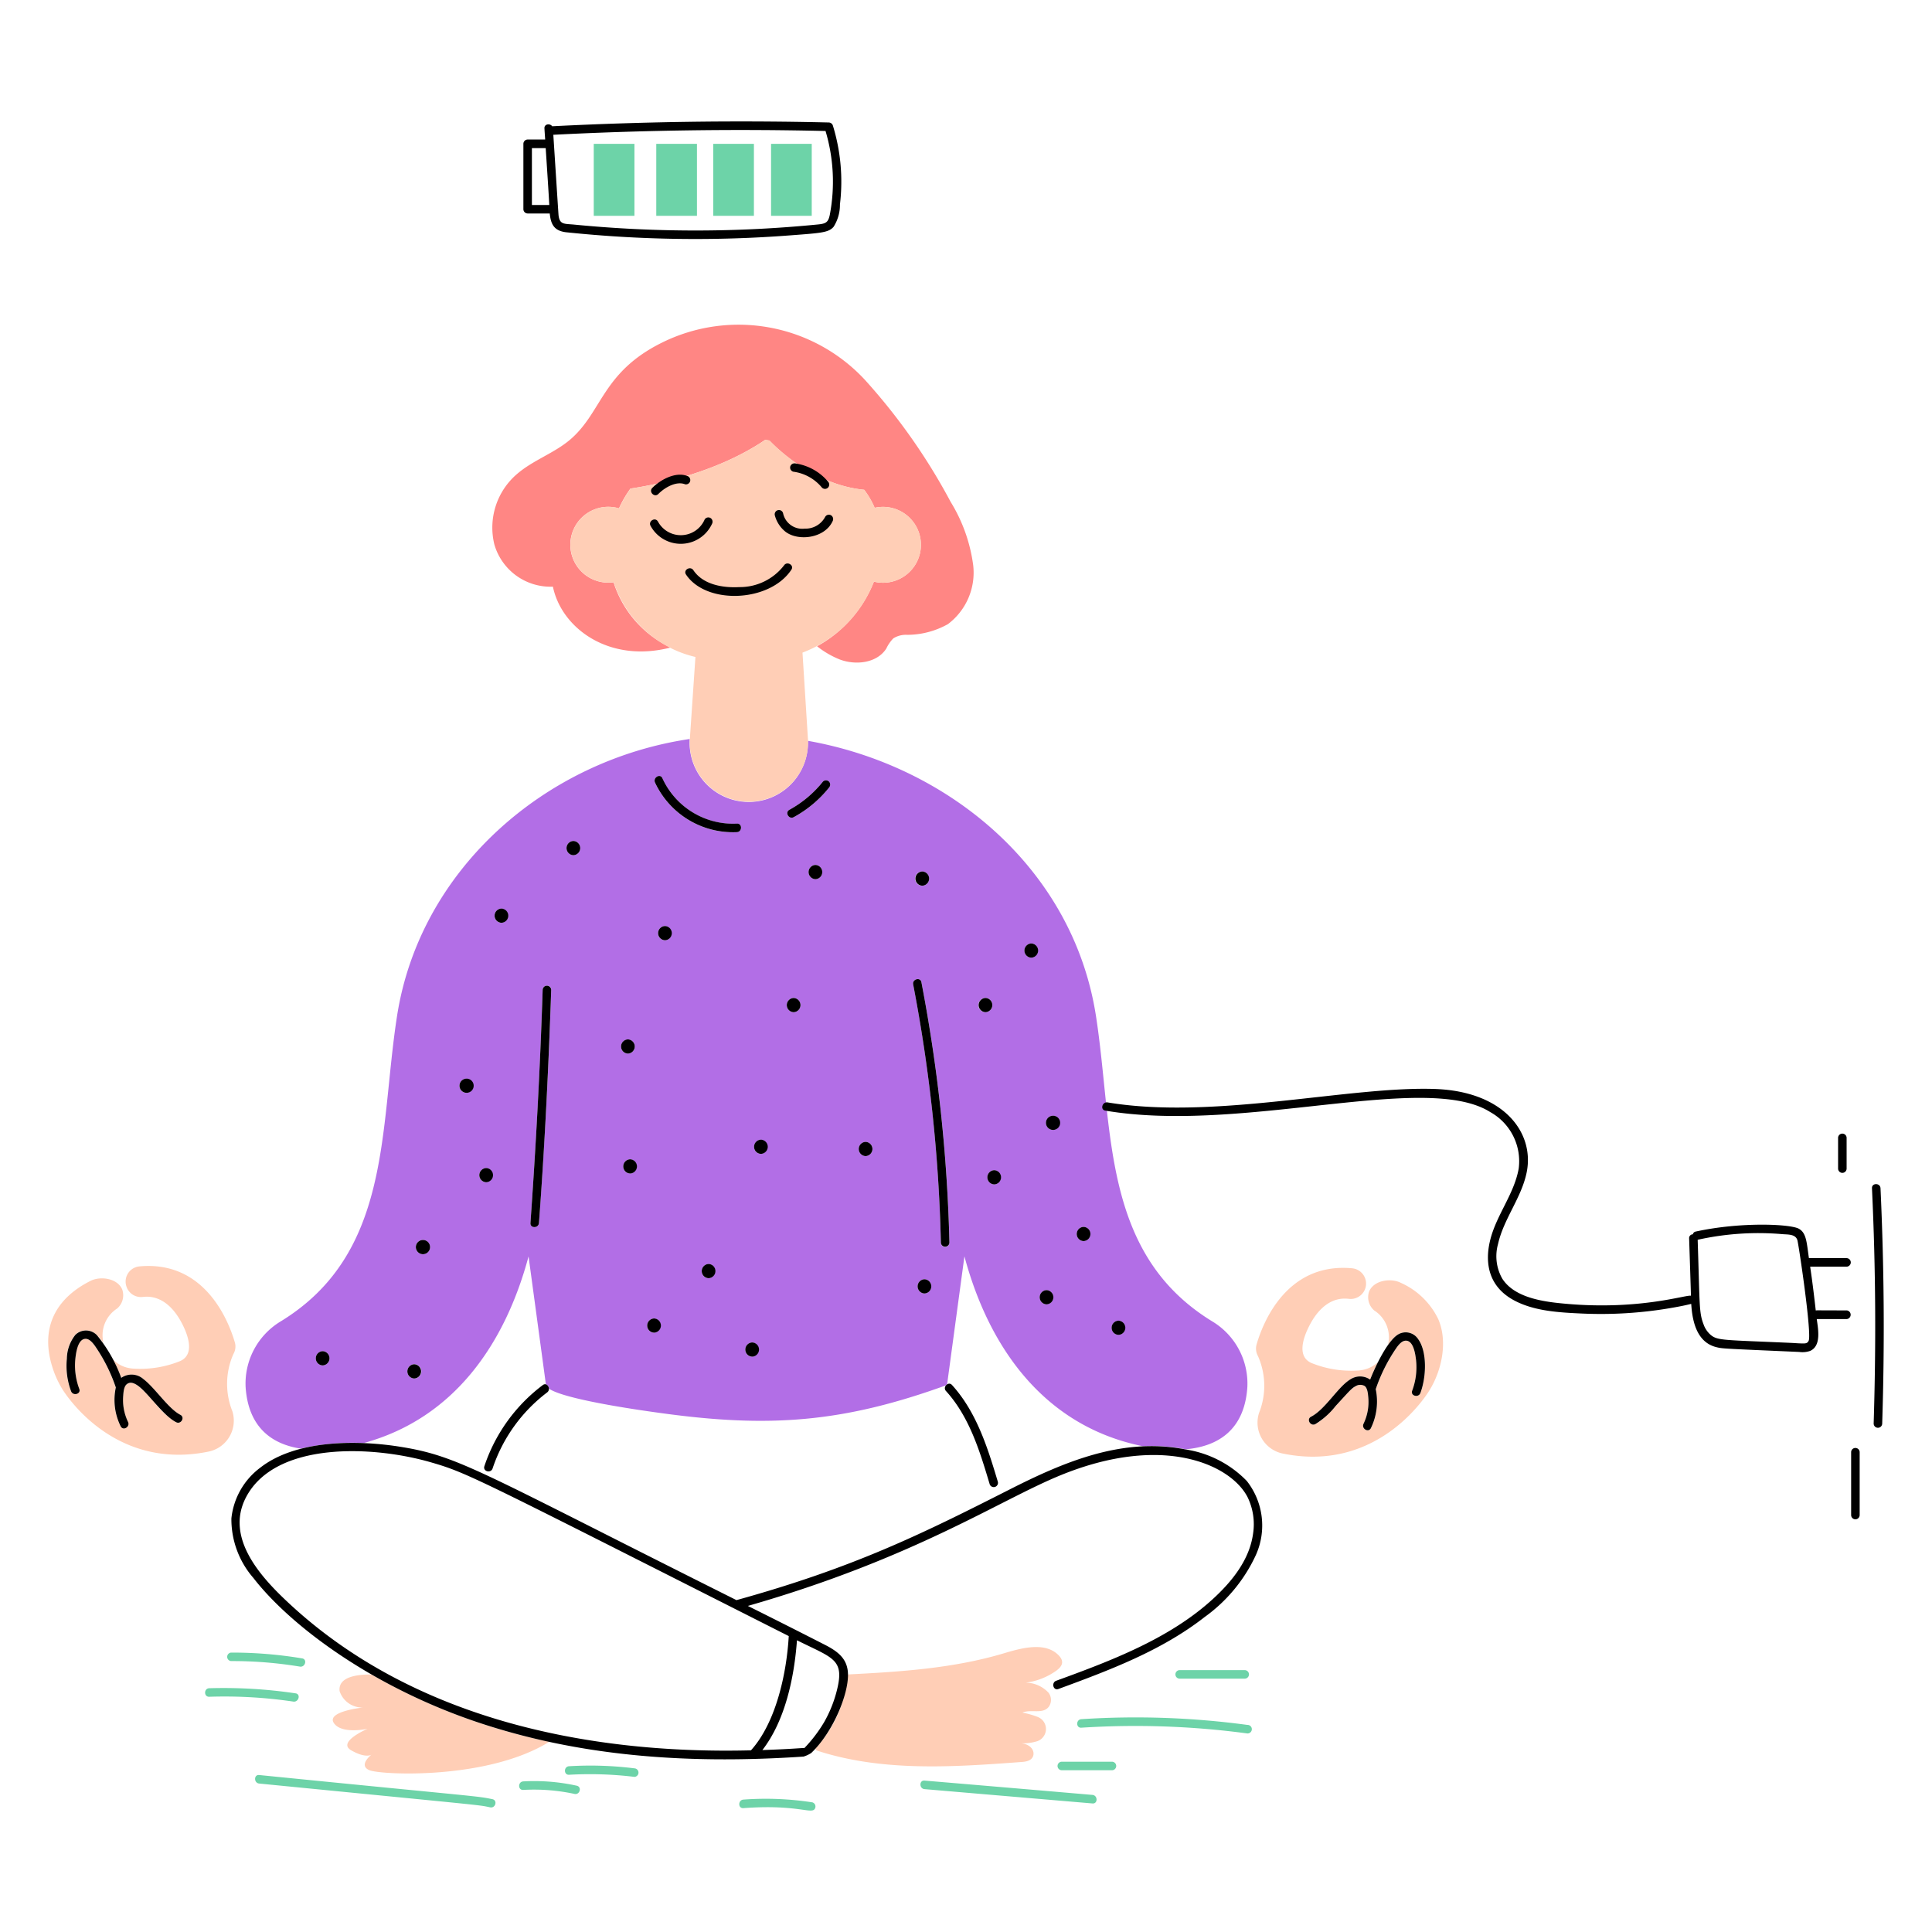
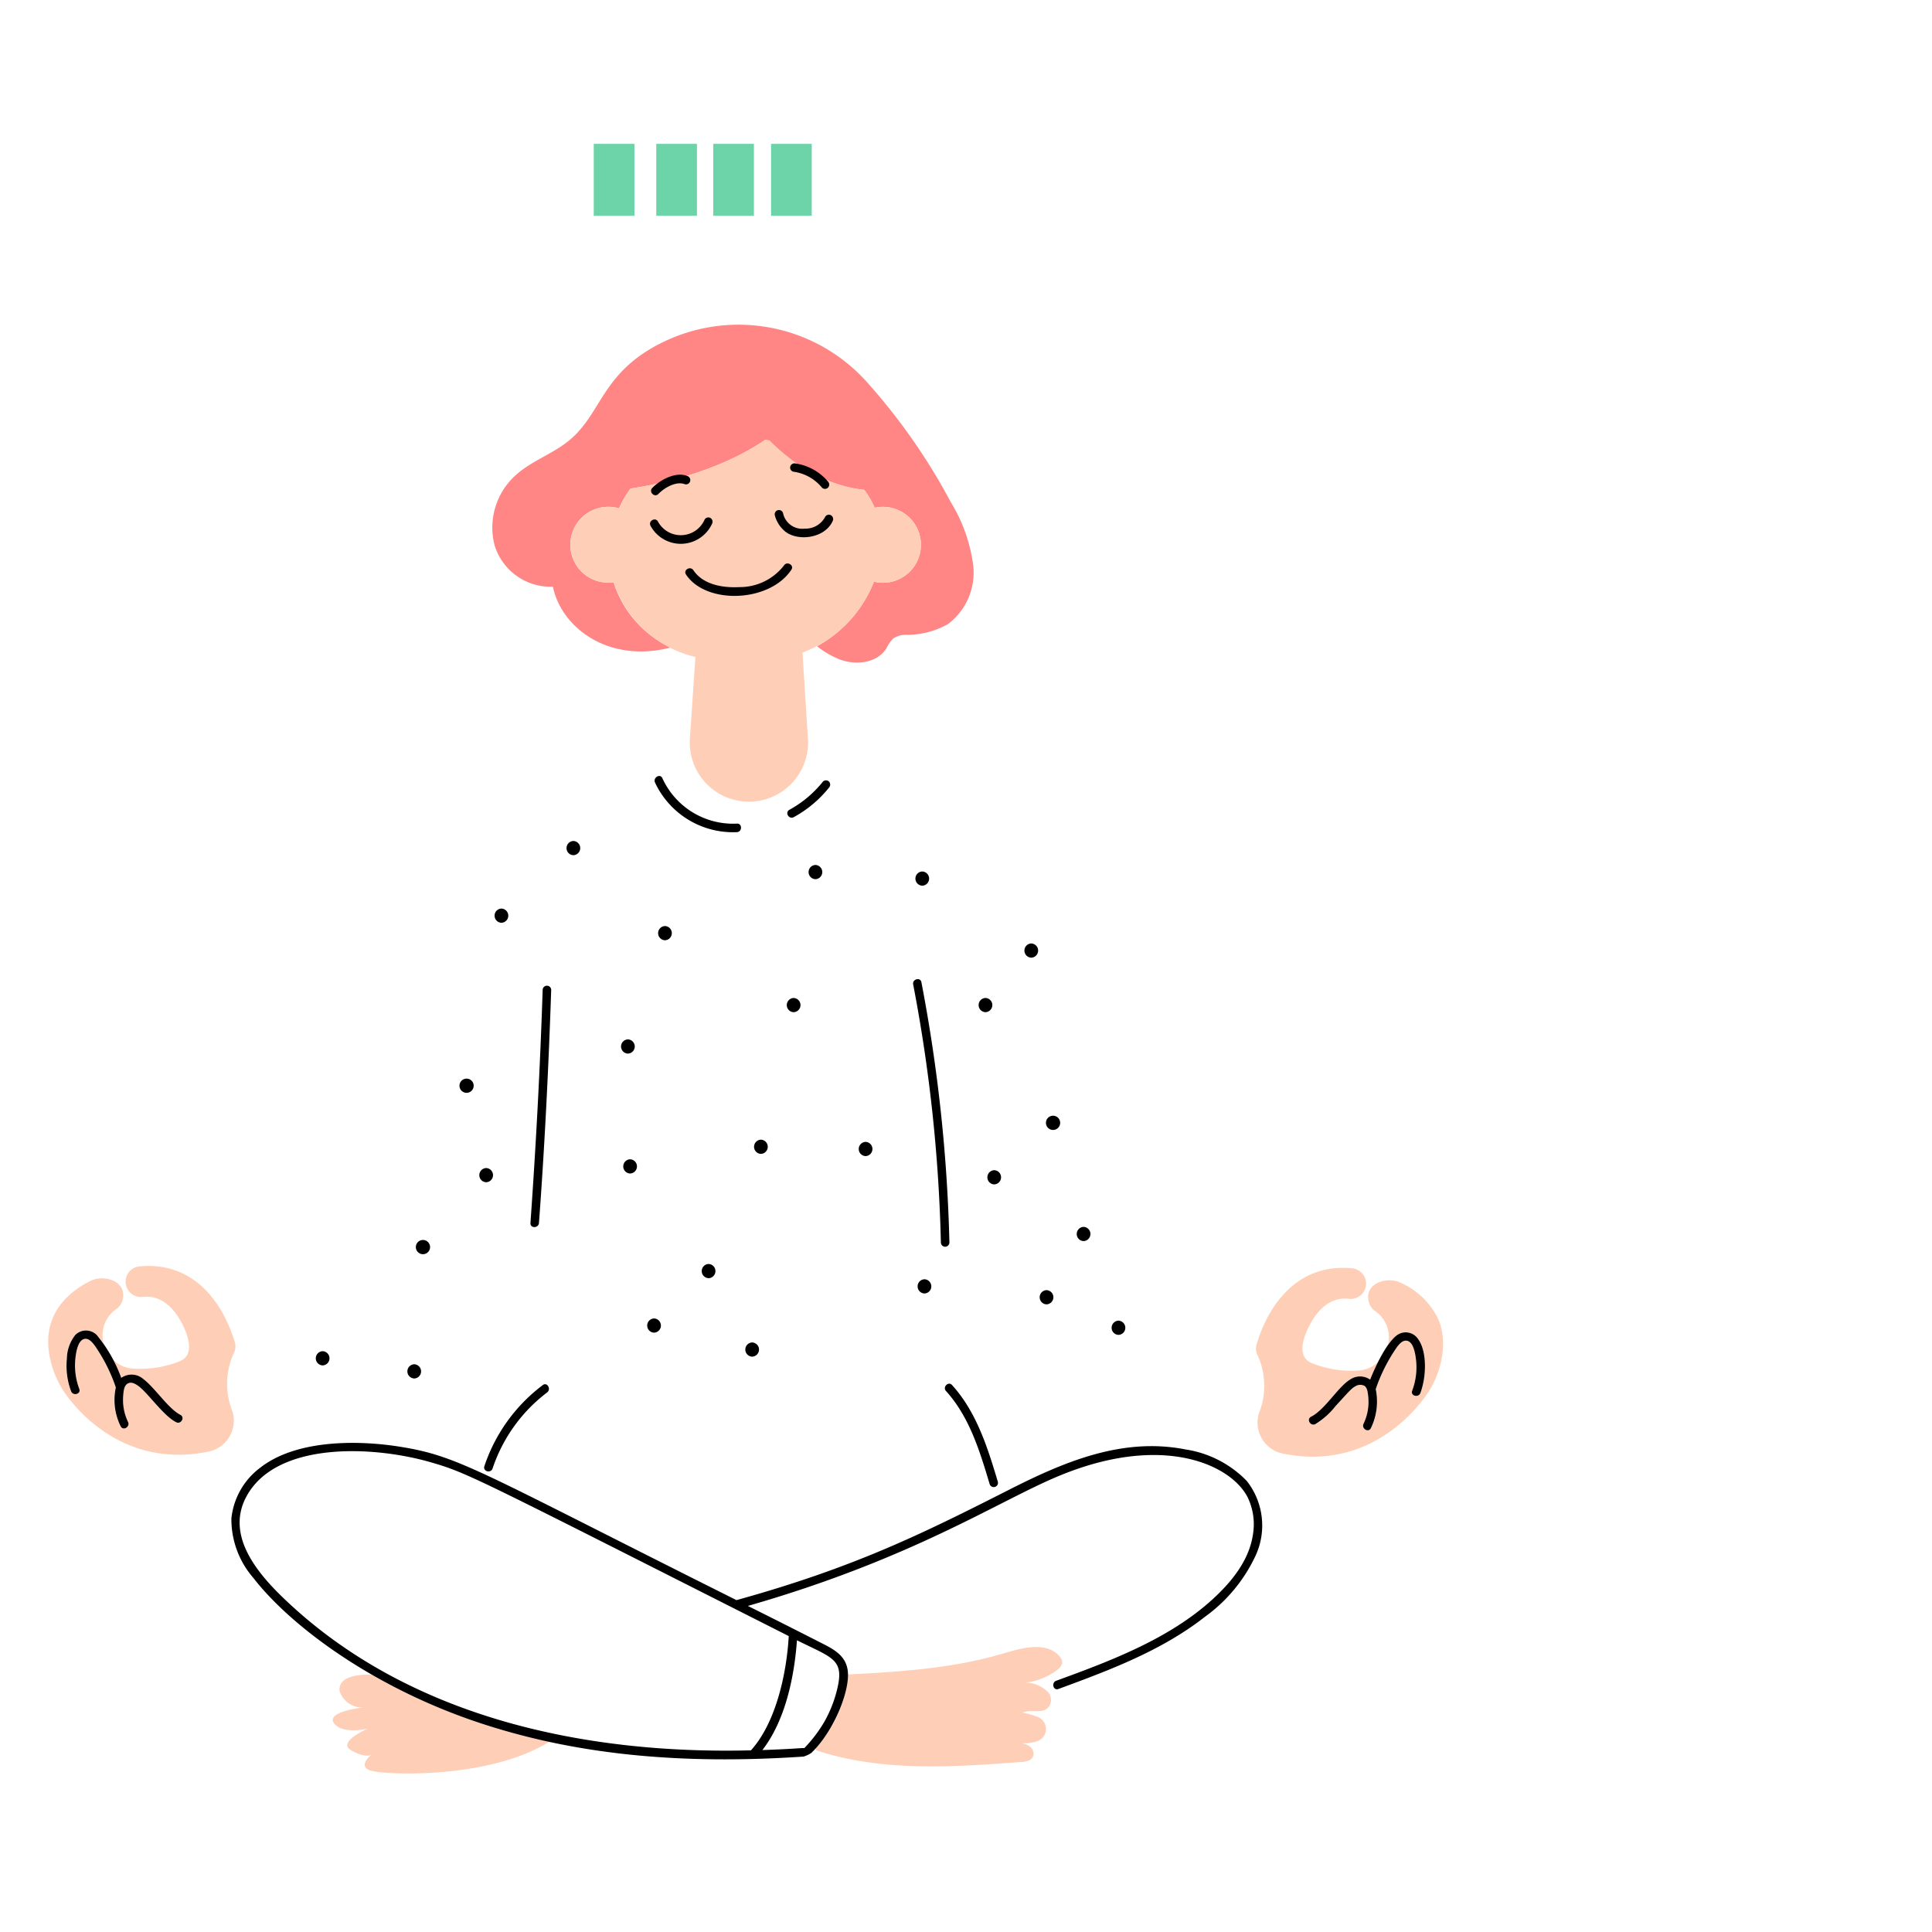
<svg xmlns="http://www.w3.org/2000/svg" viewBox="0 0 400 400" id="Refill-Energy-1--Streamline-Barcelona.svg" height="400" width="400">
  <desc>Refill Energy 1 Streamline Illustration: https://streamlinehq.com</desc>
  <defs />
-   <path d="M251.15 273.68c-23.138 -14.02 -20.6 -39.762 -24.236 -63.298 -4.738 -30.62 -30.6 -51.868 -59.646 -57A12.25 12.25 0 1 1 142.8 153c-30.016 4.444 -55.896 27.068 -60.6 57.372 -3.648 23.536 -1.1 49.274 -24.234 63.298a15.03 15.03 0 0 0 -7.114 13.51c0.546 8.25 5.34 11.824 11.42 12.738a47.436 47.436 0 0 1 13.042 -1.154c18.674 -5.102 29.254 -20.496 34.118 -38.64 0 0 3.3 24.332 3.584 26.468a0.932 0.932 0 0 1 0.622 0.904c3.476 2.41 20.812 4.742 23.46 5.1 22.274 3.06 37.504 1.906 58.722 -5.762a0.96 0.96 0 0 1 0.272 -0.252l3.584 -26.468c5.28 19.684 17.106 35.316 36.962 39.314a35.63 35.63 0 0 1 8.814 0.632c6.724 -0.566 12.228 -4.02 12.8 -12.89a15.022 15.022 0 0 0 -7.102 -13.49zM66.8 282.692a1.472 1.472 0 0 1 0 -2.942 1.472 1.472 0 0 1 0 2.942zm18.96 2.702a1.472 1.472 0 0 1 0 -2.942 1.472 1.472 0 0 1 0.002 2.948zm1.8 -25.726a1.472 1.472 0 0 1 0 -2.944 1.472 1.472 0 0 1 0.01 2.944zm9.034 -33.4a1.47 1.47 0 0 1 0 -2.94 1.47 1.47 0 0 1 0.006 2.93zm4.052 18.514a1.472 1.472 0 0 1 0 -2.942 1.472 1.472 0 0 1 0.01 2.932zm3.16 -53.72a1.472 1.472 0 0 1 0 -2.942 1.472 1.472 0 0 1 0.01 2.932zm7.78 62.138c-0.076 1.132 -1.848 1.128 -1.76 0 1.096 -15.59 1.936 -30.346 2.528 -48.272 0.034 -1.134 1.81 -1.134 1.766 0a1210.294 1210.294 0 0 1 -2.534 48.272zm7.126 -76.14a1.472 1.472 0 0 1 0 -2.942 1.472 1.472 0 0 1 0 2.942zM130 215.2a1.472 1.472 0 0 1 0 2.942 1.472 1.472 0 0 1 0 -2.942zm0.456 27.768a1.472 1.472 0 0 1 0 -2.942 1.472 1.472 0 0 1 0.002 2.936zm4.958 32.952a1.472 1.472 0 0 1 0 -2.942 1.472 1.472 0 0 1 0.002 2.936zm2.258 -81.244a1.472 1.472 0 0 1 0 -2.942 1.472 1.472 0 0 1 0.002 2.936zm9.032 69.966a1.472 1.472 0 0 1 0 -2.942 1.472 1.472 0 0 1 0.002 2.936zm5.862 -92.348a17.812 17.812 0 0 1 -16.956 -10.266c-0.456 -1.034 1.068 -1.928 1.526 -0.892a16.1 16.1 0 0 0 15.43 9.4c1.136 -0.09 1.124 1.684 0.002 1.752zm3.16 108.6a1.472 1.472 0 0 1 0 -2.942 1.472 1.472 0 0 1 0.002 2.93zm1.81 -41.984a1.472 1.472 0 0 1 0 -2.942 1.472 1.472 0 0 1 0.002 2.93zm33.4 -58.466a1.472 1.472 0 0 1 0 2.942 1.472 1.472 0 0 1 0.01 -2.954zm-26.622 29.12a1.472 1.472 0 0 1 0 -2.942 1.472 1.472 0 0 1 0 2.942zm4.512 -27.54a1.472 1.472 0 0 1 0 -2.942 1.472 1.472 0 0 1 0 2.942zm2.81 -18.954a24.146 24.146 0 0 1 -7.3 6.112c-1 0.544 -1.894 -0.98 -0.894 -1.526a22.786 22.786 0 0 0 6.942 -5.84 0.9 0.9 0 0 1 1.252 0 0.92 0.92 0 0 1 0 1.254zm7.574 76.286a1.472 1.472 0 0 1 0 -2.942 1.472 1.472 0 0 1 0 2.942zM191.4 267.8a1.472 1.472 0 0 1 0 -2.942 1.472 1.472 0 0 1 0 2.942zm3.4 -10.516a321.2 321.2 0 0 0 -5.732 -53.458c-0.218 -1.112 1.494 -1.6 1.702 -0.468a324.498 324.498 0 0 1 5.8 53.926 0.884 0.884 0 0 1 -1.77 -0.004zm9.24 -50.662a1.472 1.472 0 0 1 0 2.942 1.472 1.472 0 0 1 -0.008 -2.946zm1.81 38.6a1.472 1.472 0 0 1 0 -2.942 1.472 1.472 0 0 1 -0.008 2.938zm7.672 -46.942a1.472 1.472 0 0 1 0 -2.942 1.472 1.472 0 0 1 -0.008 2.938zm3.158 71.776a1.472 1.472 0 0 1 0 -2.942 1.472 1.472 0 0 1 -0.008 2.938zm1.352 -36.11a1.472 1.472 0 0 1 0 -2.944 1.472 1.472 0 0 1 -0.008 2.94zm6.32 23.012a1.472 1.472 0 0 1 0 -2.942 1.472 1.472 0 0 1 -0.008 2.938zm7.224 19.418a1.472 1.472 0 0 1 0 -2.942 1.472 1.472 0 0 1 -0.008 2.938z" fill="#b26ee6" stroke-width="1" />
  <path d="M201.484 116.976a33.334 33.334 0 0 0 -4.654 -13.054 125.67 125.67 0 0 0 -17.75 -25.268 35.694 35.694 0 0 0 -42.05 -7.704c-12.328 6.11 -12.326 14.268 -18.852 19.952 -3.344 2.908 -7.79 4.336 -11.146 7.246a14.6 14.6 0 0 0 -4.674 14.6 12.108 12.108 0 0 0 12.116 8.716c1.774 8.6 11.628 15.896 24.364 12.6a22.436 22.436 0 0 1 -11.812 -13.512 7.848 7.848 0 1 1 1.124 -15.298 23.212 23.212 0 0 1 2.374 -4.098c5.504 -0.818 17.926 -3.324 27.886 -10.08 0.294 0.034 0.6 0.088 0.892 0.132 1.82 1.906 9.426 9.218 19.614 10.2a16.98 16.98 0 0 1 2.168 3.728 7.854 7.854 0 1 1 -0.152 15.288 26.052 26.052 0 0 1 -11.768 13.376 18.8 18.8 0 0 0 4.664 2.724c3.344 1.274 7.726 0.772 9.664 -2.234a7.894 7.894 0 0 1 1.45 -2.114 4.858 4.858 0 0 1 2.834 -0.742 17.3 17.3 0 0 0 8.476 -2.212 13.34 13.34 0 0 0 5.232 -12.246z" fill="#ff8684" stroke-width="1" />
  <path d="M76.914 346.688c-3.04 -0.034 -6.964 0.5 -6.6 3.454a4.956 4.956 0 0 0 4.784 3.388s-7.572 0.8 -5.982 3.2 6.974 1.2 6.974 1.2 -6.374 2.724 -3.388 4.446 4.184 0.926 4.184 0.926 -2.79 2.19 -0.4 3.2c2.354 0.98 24.43 2.07 37.256 -5.894a125.286 125.286 0 0 1 -36.828 -13.92zm131.01 -4.414c-10.462 3.142 -21.45 3.85 -32.37 4.4a25.586 25.586 0 0 1 -6.756 15.342l0.268 0.4c13.544 4.446 28.2 3.444 42.4 2.386 0.948 -0.064 2.05 -0.228 2.42 -1.2 0.4 -1.082 -0.46 -2.466 -2.42 -2.66a10.36 10.36 0 0 0 3.292 -0.446 2.674 2.674 0 0 0 0.108 -5.012 16.912 16.912 0 0 0 -3.182 -0.904c1.754 -0.774 4.184 0.4 5.448 -1.2a2.438 2.438 0 0 0 -0.064 -2.942 6.518 6.518 0 0 0 -4.71 -2.06 13.874 13.874 0 0 0 6.278 -2.44c1.298 -0.924 1.734 -1.912 0.654 -3.108 -2.706 -2.952 -7.522 -1.71 -11.366 -0.556zM166.146 135.12a25.566 25.566 0 0 0 14.8 -14.7 7.854 7.854 0 1 0 0.152 -15.288 18.2 18.2 0 0 0 -2.16 -3.732c-10.188 -0.982 -17.8 -8.292 -19.614 -10.2 -0.294 -0.044 -0.6 -0.098 -0.894 -0.13 -9.97 6.756 -22.38 9.262 -27.884 10.078a24.892 24.892 0 0 0 -2.376 4.098 7.848 7.848 0 1 0 -1.122 15.298 23.478 23.478 0 0 0 16.934 15.474l-1.156 16.982a12.25 12.25 0 1 0 24.474 0.4zm-117.508 142.864c-1.228 -4.25 -6.092 -17.074 -19.8 -15.788a3.156 3.156 0 0 0 -2.562 4.412 0.144 0.144 0 0 1 0.022 0.066 3.156 3.156 0 0 0 3.28 1.842c3.53 -0.414 6.266 1.928 8.128 5.544 1.456 2.828 2.488 6.45 -0.414 7.738a21.838 21.838 0 0 1 -9.436 1.568c-5.048 -0.15 -5.472 -5.104 -2.752 1.908a3.71 3.71 0 0 1 4.6 0.262c2.428 1.84 5.088 6.076 7.638 7.388 1.014 0.522 0.116 2.048 -0.898 1.524a16.164 16.164 0 0 1 -4.26 -3.824 20.482 20.482 0 0 0 -4.108 -4.042 1.816 1.816 0 0 0 -1.864 0c-0.6 0.492 -0.664 1.688 -0.73 2.4a10.48 10.48 0 0 0 1 5.4c0.49 1.024 -1.036 1.918 -1.526 0.894a12.32 12.32 0 0 1 -1 -8.032 34.778 34.778 0 0 0 -4.4 -8.716c-0.426 -0.568 -1.058 -1.34 -1.832 -1.352 -1.634 -0.034 -2 2.876 -2.136 3.988a13.818 13.818 0 0 0 0.8 6.374c0.4 1.068 -1.308 1.526 -1.7 0.468a14.906 14.906 0 0 1 -0.872 -6.732 8.122 8.122 0 0 1 1.766 -4.938 3.14 3.14 0 0 1 4.456 0.078 8.522 8.522 0 0 1 1.418 1.742 6.588 6.588 0 0 1 2.8 -7.246 3.616 3.616 0 0 0 1.046 -3.944c-1 -2.332 -4.5 -2.812 -6.56 -1.776 -7.838 3.952 -10.222 10.342 -7.942 17.718a20.266 20.266 0 0 0 2 4.522s10.046 17.28 30.38 13.108a6.536 6.536 0 0 0 4.914 -8.4 15.264 15.264 0 0 1 0.228 -11.8 3.068 3.068 0 0 0 0.316 -2.354zm249.138 -4.87a15.686 15.686 0 0 0 -7.748 -7.518c-2.058 -1.046 -5.568 -0.556 -6.56 1.774a3.622 3.622 0 0 0 1.048 3.946 6.576 6.576 0 0 1 2.854 7.11 7.6 7.6 0 0 1 1.95 -2.05 3.064 3.064 0 0 1 4.304 0.894c1.866 2.586 1.706 7.776 0.458 11.142 -0.4 1.058 -2.104 0.6 -1.7 -0.468a13.8 13.8 0 0 0 0.8 -6.374c-0.128 -1.124 -0.5 -4.022 -2.134 -3.988 -0.774 0 -1.4 0.784 -1.83 1.352a34.2 34.2 0 0 0 -4.38 8.684 12.474 12.474 0 0 1 -1 8.062c-0.49 1.024 -2.016 0.13 -1.526 -0.892a10.46 10.46 0 0 0 0.982 -5.504c-0.066 -0.686 -0.13 -1.82 -0.72 -2.3 -2.384 -1.918 -6.328 5.846 -10.232 7.858 -1.012 0.522 -1.908 -1 -0.892 -1.526 3.018 -1.556 5.542 -6.216 8.2 -7.77a3.644 3.644 0 0 1 4.032 0.088c2.702 -6.968 2.36 -2.03 -2.736 -1.874a21.868 21.868 0 0 1 -9.436 -1.57c-2.904 -1.286 -1.866 -4.914 -0.414 -7.736 1.852 -3.618 4.6 -5.96 8.13 -5.546a3.182 3.182 0 1 0 0.74 -6.32c-13.718 -1.286 -18.59 11.54 -19.81 15.788a3.148 3.148 0 0 0 0.284 2.364 15.162 15.162 0 0 1 0.228 11.8 6.538 6.538 0 0 0 4.914 8.4c20.322 4.174 30.38 -13.106 30.38 -13.106 2.438 -3.92 3.88 -9.924 1.814 -14.72z" fill="#ffceb6" stroke-width="1" />
  <path d="M111.586 253.2c1.188 -15.922 2 -32.444 2.534 -48.278a0.884 0.884 0 0 0 -1.766 0c-0.56 17 -1.422 32.6 -2.528 48.272 -0.098 1.15 1.676 1.144 1.76 0.006zm40.982 -80.912c1.134 -0.068 1.134 -1.842 0 -1.766a16.098 16.098 0 0 1 -15.43 -9.4c-0.458 -1.036 -1.982 -0.142 -1.526 0.892a17.824 17.824 0 0 0 16.956 10.274zm11.768 -3.106a24.104 24.104 0 0 0 7.3 -6.112 0.922 0.922 0 0 0 0 -1.254 0.9 0.9 0 0 0 -1.252 0 22.904 22.904 0 0 1 -6.942 5.84c-1.002 0.544 -0.108 2.07 0.894 1.526zM194.8 257.28a0.884 0.884 0 0 0 1.766 0 326.374 326.374 0 0 0 -5.8 -53.926c-0.218 -1.112 -1.92 -0.642 -1.702 0.468A321.502 321.502 0 0 1 194.8 257.28zm-92.814 46.746a32.768 32.768 0 0 1 11.3 -15.744c0.872 -0.664 0.014 -2.2 -0.894 -1.526a34.76 34.76 0 0 0 -12.106 16.8c-0.37 1.082 1.342 1.55 1.7 0.47zM195.86 288c4.86 5.364 7 12.466 9.034 19.256a0.882 0.882 0 0 0 1.7 -0.47c-2.124 -7.102 -4.414 -14.438 -9.492 -20.038 -0.762 -0.834 -1.996 0.452 -1.242 1.252zm-158.518 4.924c-2.518 -1.296 -5.234 -5.566 -7.638 -7.388a3.702 3.702 0 0 0 -4.6 -0.262 29.954 29.954 0 0 0 -5.038 -8.836 3.132 3.132 0 0 0 -4.458 -0.076 8.1 8.1 0 0 0 -1.764 4.936 15.082 15.082 0 0 0 0.87 6.734c0.4 1.056 2.104 0.6 1.7 -0.47a13.772 13.772 0 0 1 -0.8 -6.374c0.13 -1.124 0.5 -4.02 2.134 -4 0.774 0.012 1.4 0.786 1.832 1.354a34.506 34.506 0 0 1 4.4 8.716 12.276 12.276 0 0 0 1 8.032c0.49 1.024 2.016 0.13 1.526 -0.896a10.476 10.476 0 0 1 -1 -5.4c0.054 -0.706 0.12 -1.906 0.73 -2.4 2.4 -1.932 6.334 5.834 10.232 7.858 1 0.52 1.888 -1.006 0.874 -1.528zm256.282 -15.654a3.066 3.066 0 0 0 -4.304 -0.894c-2.282 1.544 -4.756 6.966 -5.644 9.258a3.64 3.64 0 0 0 -4.032 -0.088c-2.6 1.502 -5.212 6.236 -8.2 7.77 -1.016 0.522 -0.122 2.048 0.892 1.526a16.066 16.066 0 0 0 4.184 -3.738c2.828 -3.074 3.292 -3.676 4.186 -4.13a1.8 1.8 0 0 1 1.862 0c0.578 0.482 0.654 1.614 0.72 2.3a10.44 10.44 0 0 1 -0.982 5.504c-0.49 1.024 1.036 1.916 1.526 0.892a12.6 12.6 0 0 0 1 -8.062 34.578 34.578 0 0 1 4.38 -8.684c0.424 -0.568 1.056 -1.342 1.83 -1.352 1.634 -0.034 2 2.876 2.134 3.988a13.8 13.8 0 0 1 -0.8 6.374c-0.4 1.068 1.308 1.526 1.7 0.468 1.274 -3.414 1.39 -8.58 -0.452 -11.132z" fill="#000000" stroke-width="1" />
  <path d="M245.462 300.094c-13.032 -2.568 -25.054 2.496 -36.678 8.412 -18.138 9.2 -32.078 16.068 -56.304 22.784 -54.15 -27.076 -57.446 -29.876 -70.172 -31.84 -8.95 -1.35 -21.168 -1.244 -28.4 4.4a15.05 15.05 0 0 0 -6 10.514 18.514 18.514 0 0 0 4.544 12.324c7.3 9.448 23.644 22.024 45.516 29.574 22.112 7.6 45.098 8.98 68.4 7.42a6.256 6.256 0 0 0 1.6 -0.752c4.6 -4.422 7.66 -12.144 7.6 -16.24 -0.044 -3.212 -2.012 -4.748 -4.876 -6.2a1806.542 1806.542 0 0 0 -15.854 -8c34.662 -9.94 52.226 -21.982 64.846 -27.098 21.238 -8.646 35.176 -2.116 38.616 4.586a12.8 12.8 0 0 1 1.134 7.552c-0.74 5.438 -4.4 9.938 -8.326 13.534 -8.958 8.188 -20.876 12.708 -32.438 16.922 -1.058 0.4 -0.6 2.102 0.468 1.7 10.57 -3.89 21.358 -7.912 30.314 -14.93a32.558 32.558 0 0 0 10.548 -12.772 14.906 14.906 0 0 0 -1.864 -15.364 22.308 22.308 0 0 0 -12.674 -6.526zM173.14 350.458a26.046 26.046 0 0 1 -2.528 6.124 29.37 29.37 0 0 1 -4.086 5.35c-0.372 -0.076 -1.904 0.168 -8.684 0.4 4.708 -6.074 6.6 -15 7.16 -22.73 7.642 3.824 10.02 3.87 8.138 10.856zm-9.838 -11.726c-0.44 7.71 -2.626 17.9 -7.824 23.656 -34.71 0.87 -70.274 -6.9 -95.52 -30.324 -5.8 -5.372 -13.446 -13.578 -9.032 -22.054 6.042 -11.6 26.256 -10.8 38.54 -7.182 7.534 2.198 9.422 3.352 73.836 35.904zm-5.764 -99.834a1.472 1.472 0 0 0 0 -2.942 1.472 1.472 0 0 0 0 2.942zm-27.08 4.064a1.472 1.472 0 0 0 0 -2.942 1.472 1.472 0 0 0 0 2.942zM130 218.136a1.472 1.472 0 0 0 0 -2.942 1.472 1.472 0 0 0 0 2.942zm34.314 -8.572a1.472 1.472 0 0 0 0 -2.942 1.472 1.472 0 0 0 0 2.942zm-26.64 -14.894a1.472 1.472 0 0 0 0 -2.942 1.472 1.472 0 0 0 0 2.942zm-33.858 -3.618a1.472 1.472 0 0 0 0 -2.942 1.472 1.472 0 0 0 0 2.942zm14.896 -13.992a1.472 1.472 0 0 0 0 -2.942 1.472 1.472 0 0 0 0 2.942zM96.6 226.258a1.47 1.47 0 0 0 0 -2.94 1.47 1.47 0 0 0 0 2.94zm-9.03 33.41a1.472 1.472 0 0 0 0 -2.944 1.472 1.472 0 0 0 0 2.944zM66.8 282.692a1.472 1.472 0 0 0 0 -2.942 1.472 1.472 0 0 0 0 2.942zm18.962 2.708a1.472 1.472 0 0 0 0 -2.942 1.472 1.472 0 0 0 0 2.942zm14.894 -40.628a1.472 1.472 0 0 0 0 -2.942 1.472 1.472 0 0 0 0 2.942zm55.072 36.11a1.472 1.472 0 0 0 0 -2.942 1.472 1.472 0 0 0 0 2.942zm-20.312 -4.968a1.472 1.472 0 0 0 0 -2.942 1.472 1.472 0 0 0 0 2.942zm11.29 -11.278a1.472 1.472 0 0 0 0 -2.942 1.472 1.472 0 0 0 0 2.942zM191.4 267.8a1.472 1.472 0 0 0 0 -2.942 1.472 1.472 0 0 0 0 2.942zm-12.19 -28.444a1.472 1.472 0 0 0 0 -2.942 1.472 1.472 0 0 0 0 2.942zm11.736 -55.982a1.472 1.472 0 0 0 0 -2.942 1.472 1.472 0 0 0 0 2.942zm-22.12 -4.292a1.472 1.472 0 0 0 0 2.942 1.472 1.472 0 0 0 0 -2.942zm44.688 19.194a1.472 1.472 0 0 0 0 -2.942 1.472 1.472 0 0 0 0 2.942zm-9.482 11.284a1.472 1.472 0 0 0 0 -2.942 1.472 1.472 0 0 0 0 2.942zm13.992 24.382a1.472 1.472 0 0 0 0 -2.944 1.472 1.472 0 0 0 0 2.944zm-12.182 11.276a1.472 1.472 0 0 0 0 -2.942 1.472 1.472 0 0 0 0 2.942zm25.726 31.154a1.472 1.472 0 0 0 0 -2.942 1.472 1.472 0 0 0 0 2.942zm-14.896 -6.32a1.472 1.472 0 0 0 0 -2.942 1.472 1.472 0 0 0 0 2.942zm7.672 -13.098a1.472 1.472 0 0 0 0 -2.942 1.472 1.472 0 0 0 0 2.942z" fill="#000000" stroke-width="1" />
-   <path d="M47.842 343.908a85.574 85.574 0 0 1 14.242 1.144c1.11 0.186 1.59 -1.514 0.468 -1.7a87.424 87.424 0 0 0 -14.722 -1.2 0.882 0.882 0 0 0 0.012 1.756zm13.358 6.68a101.28 101.28 0 0 0 -17.88 -1.058c-1.134 0.034 -1.144 1.81 0 1.766a97 97 0 0 1 17.412 1c1.112 0.156 1.59 -1.542 0.468 -1.708zm40.744 21.912c-3.422 -0.704 -2.292 -0.4 -48.284 -5 -1.132 -0.108 -1.122 1.656 0 1.764 47.984 4.732 45.2 4.382 47.814 4.926 1.112 0.24 1.59 -1.458 0.47 -1.69zm17.466 -2.788a40.856 40.856 0 0 0 -11.07 -0.894c-1.134 0.066 -1.146 1.83 0 1.766a39.822 39.822 0 0 1 10.6 0.828c1.112 0.25 1.582 -1.456 0.47 -1.7zm11.942 -3.596a73.226 73.226 0 0 0 -13.534 -0.436c-1.132 0.066 -1.132 1.83 0 1.766a76.67 76.67 0 0 1 13.534 0.436 0.884 0.884 0 0 0 0 -1.766zm94.834 5.502q-17.4 -1.502 -34.772 -2.964c-1.132 -0.098 -1.122 1.668 0 1.766q17.4 1.488 34.772 2.964c1.132 0.108 1.122 -1.668 0 -1.766zm4.032 -6.874h-10.384a0.882 0.882 0 0 0 0 1.764h10.384a0.882 0.882 0 0 0 0 -1.764zm28.036 -7.618a172.83 172.83 0 0 0 -34.378 -1.188c-1.134 0.076 -1.134 1.842 0 1.764a174.4 174.4 0 0 1 34.378 1.19 0.884 0.884 0 1 0 0 -1.766zm-90.07 16.03a63.028 63.028 0 0 0 -14.276 -0.568c-1.132 0.088 -1.132 1.852 0 1.766 11.922 -0.874 14.412 1.6 14.896 -0.12a0.89 0.89 0 0 0 -0.62 -1.078zm76.016 -25.608h13.544a0.884 0.884 0 0 0 0 -1.766H244.2a0.884 0.884 0 0 0 0 1.766z" fill="#6dd3a8" stroke-width="1" />
-   <path d="M382.334 271.304c-6.516 0 -6.2 -0.044 -6.4 0.022 -0.704 -6.268 -1.122 -8.736 -1.156 -9.076h7.564a0.884 0.884 0 0 0 0 -1.766h-7.824c-0.47 -3.22 -0.5 -5.236 -2.114 -6.102 -1.764 -0.95 -11.902 -1.452 -21.326 0.6a0.724 0.724 0 0 0 -0.588 0.568 0.78 0.78 0 0 0 -0.774 0.838c0.4 12.338 0.348 10.77 0.372 11.888 -0.91 -0.302 -11.098 3.24 -27.35 1.514 -4.252 -0.444 -9.4 -1.456 -11.704 -5.054a9.38 9.38 0 0 1 -0.882 -7.17c1.188 -5.286 4.902 -9.612 5.95 -14.94 1.576 -8.086 -4.658 -16.618 -18.906 -17.162 -17.77 -0.654 -45.832 6.47 -67.876 2.778 -1.11 -0.184 -1.6 1.516 -0.468 1.7 28.466 4.838 66.276 -8.154 79.674 0.294a11.636 11.636 0 0 1 5.906 11.692c-0.948 5.35 -4.684 9.688 -5.936 14.95 -1.224 5.122 0.072 9.6 4.74 12.216 4.28 2.4 9.664 2.646 14.448 2.866a85.476 85.476 0 0 0 17.946 -1.1c3.67 -0.62 4.322 -0.894 4.522 -0.894 0.242 4.042 1.36 8.048 5.284 8.968 1.2 0.288 1.246 0.278 17.054 0.97a4.822 4.822 0 0 0 2.3 -0.22c2.31 -1.056 1.646 -4.446 1.35 -6.582h6.2a0.904 0.904 0 0 0 0 -1.8zm-7.868 6.278c-0.228 0.512 -0.6 0.566 -1.144 0.566 -0.764 0 -1.526 -0.066 -2.278 -0.108 -14.216 -0.634 -15.4 -0.464 -16.846 -1.646a5.138 5.138 0 0 1 -1.494 -2.2c-0.956 -2.506 -0.766 -3.758 -1.218 -17.51a57.872 57.872 0 0 1 17.554 -1.166c1.122 0.098 2.712 -0.042 3.092 1.264 0.268 0.926 3.01 19.272 2.334 20.8zm6.974 -34.75a0.894 0.894 0 0 0 0.882 -0.884v-6.318a0.884 0.884 0 1 0 -1.766 0v6.318a0.894 0.894 0 0 0 0.884 0.884zm7.9 3.182c-0.056 -1.132 -1.82 -1.144 -1.766 0 0.8 17.168 0.842 32.708 0.348 48.75a0.884 0.884 0 0 0 1.766 0c0.534 -16.8 0.392 -32.612 -0.348 -48.75zm-6.082 54.612v13.088a0.884 0.884 0 0 0 1.766 0v-13.088a0.884 0.884 0 0 0 -1.766 0zM172.444 26.012a0.92 0.92 0 0 0 -0.85 -0.654 768.556 768.556 0 0 0 -57.272 0.784c-0.436 -0.642 -1.668 -0.5 -1.6 0.448 0.044 0.762 0.098 1.536 0.152 2.298h-3.63a0.894 0.894 0 0 0 -0.882 0.884v13.544a0.892 0.892 0 0 0 0.882 0.882h4.576c0.216 2.2 0.872 3.566 3.312 3.88a256.704 256.704 0 0 0 46.6 0.642c6.434 -0.482 7.816 -0.586 8.848 -1.754a8.44 8.44 0 0 0 1.32 -4.63 39.484 39.484 0 0 0 -1.456 -16.324zm-62.318 16.432v-11.78h2.856c0.012 0.2 0.7 10.58 0.74 11.78zM171.8 44.482c-0.32 1.546 -0.8 1.842 -2.55 2a257.96 257.96 0 0 1 -50.45 0.012c-2 -0.182 -2.932 0.026 -3.16 -1.94 -0.026 -0.216 -0.884 -13.642 -1.08 -16.65a760.36 760.36 0 0 1 56.358 -0.784 36.678 36.678 0 0 1 0.882 17.362z" fill="#000000" stroke-width="1" />
  <path d="M122.93 29.782h8.424v14.896h-8.424zm12.944 0h8.424v14.896h-8.424zm11.792 0h8.424v14.896h-8.424zm11.974 0h8.424v14.896H159.64z" fill="#6dd3a8" stroke-width="1" />
  <path d="M147.414 108.456a0.908 0.908 0 0 0 -0.316 -1.21 0.888 0.888 0 0 0 -1.21 0.316 5.376 5.376 0 0 1 -9.664 0.424c-0.556 -1 -2.082 -0.098 -1.526 0.894a7.122 7.122 0 0 0 12.716 -0.424zm24.638 -1.776a0.892 0.892 0 0 0 -1.2 0.316 4.6 4.6 0 0 1 -4.252 2.452 4.062 4.062 0 0 1 -4.478 -3.216 0.882 0.882 0 0 0 -1.7 0.47 6.45 6.45 0 0 0 2.244 3.42c2.68 2 8.098 1.314 9.72 -2.222a0.92 0.92 0 0 0 -0.334 -1.22zm-9.732 10.384a11.568 11.568 0 0 1 -9.262 4.49c-3.366 0.184 -7.486 -0.48 -9.502 -3.498 -0.632 -0.938 -2.158 -0.054 -1.526 0.894 4.2 6.31 17.352 5.776 21.816 -1 0.632 -0.94 -0.904 -1.832 -1.526 -0.886zm1.918 -19.406a9.25 9.25 0 0 1 5.94 3.3 0.888 0.888 0 0 0 1.252 0 0.91 0.91 0 0 0 0 -1.252 10.888 10.888 0 0 0 -6.722 -3.748 0.924 0.924 0 0 0 -1.09 0.62 0.886 0.886 0 0 0 0.62 1.08zm-27.938 4.62c1.362 -1.382 3.742 -2.718 5.524 -2.016a0.888 0.888 0 0 0 0.468 -1.712c-2.334 -0.93 -5.48 0.688 -7.246 2.474 -0.794 0.806 0.458 2.06 1.254 1.254z" fill="#000000" stroke-width="1" />
</svg>